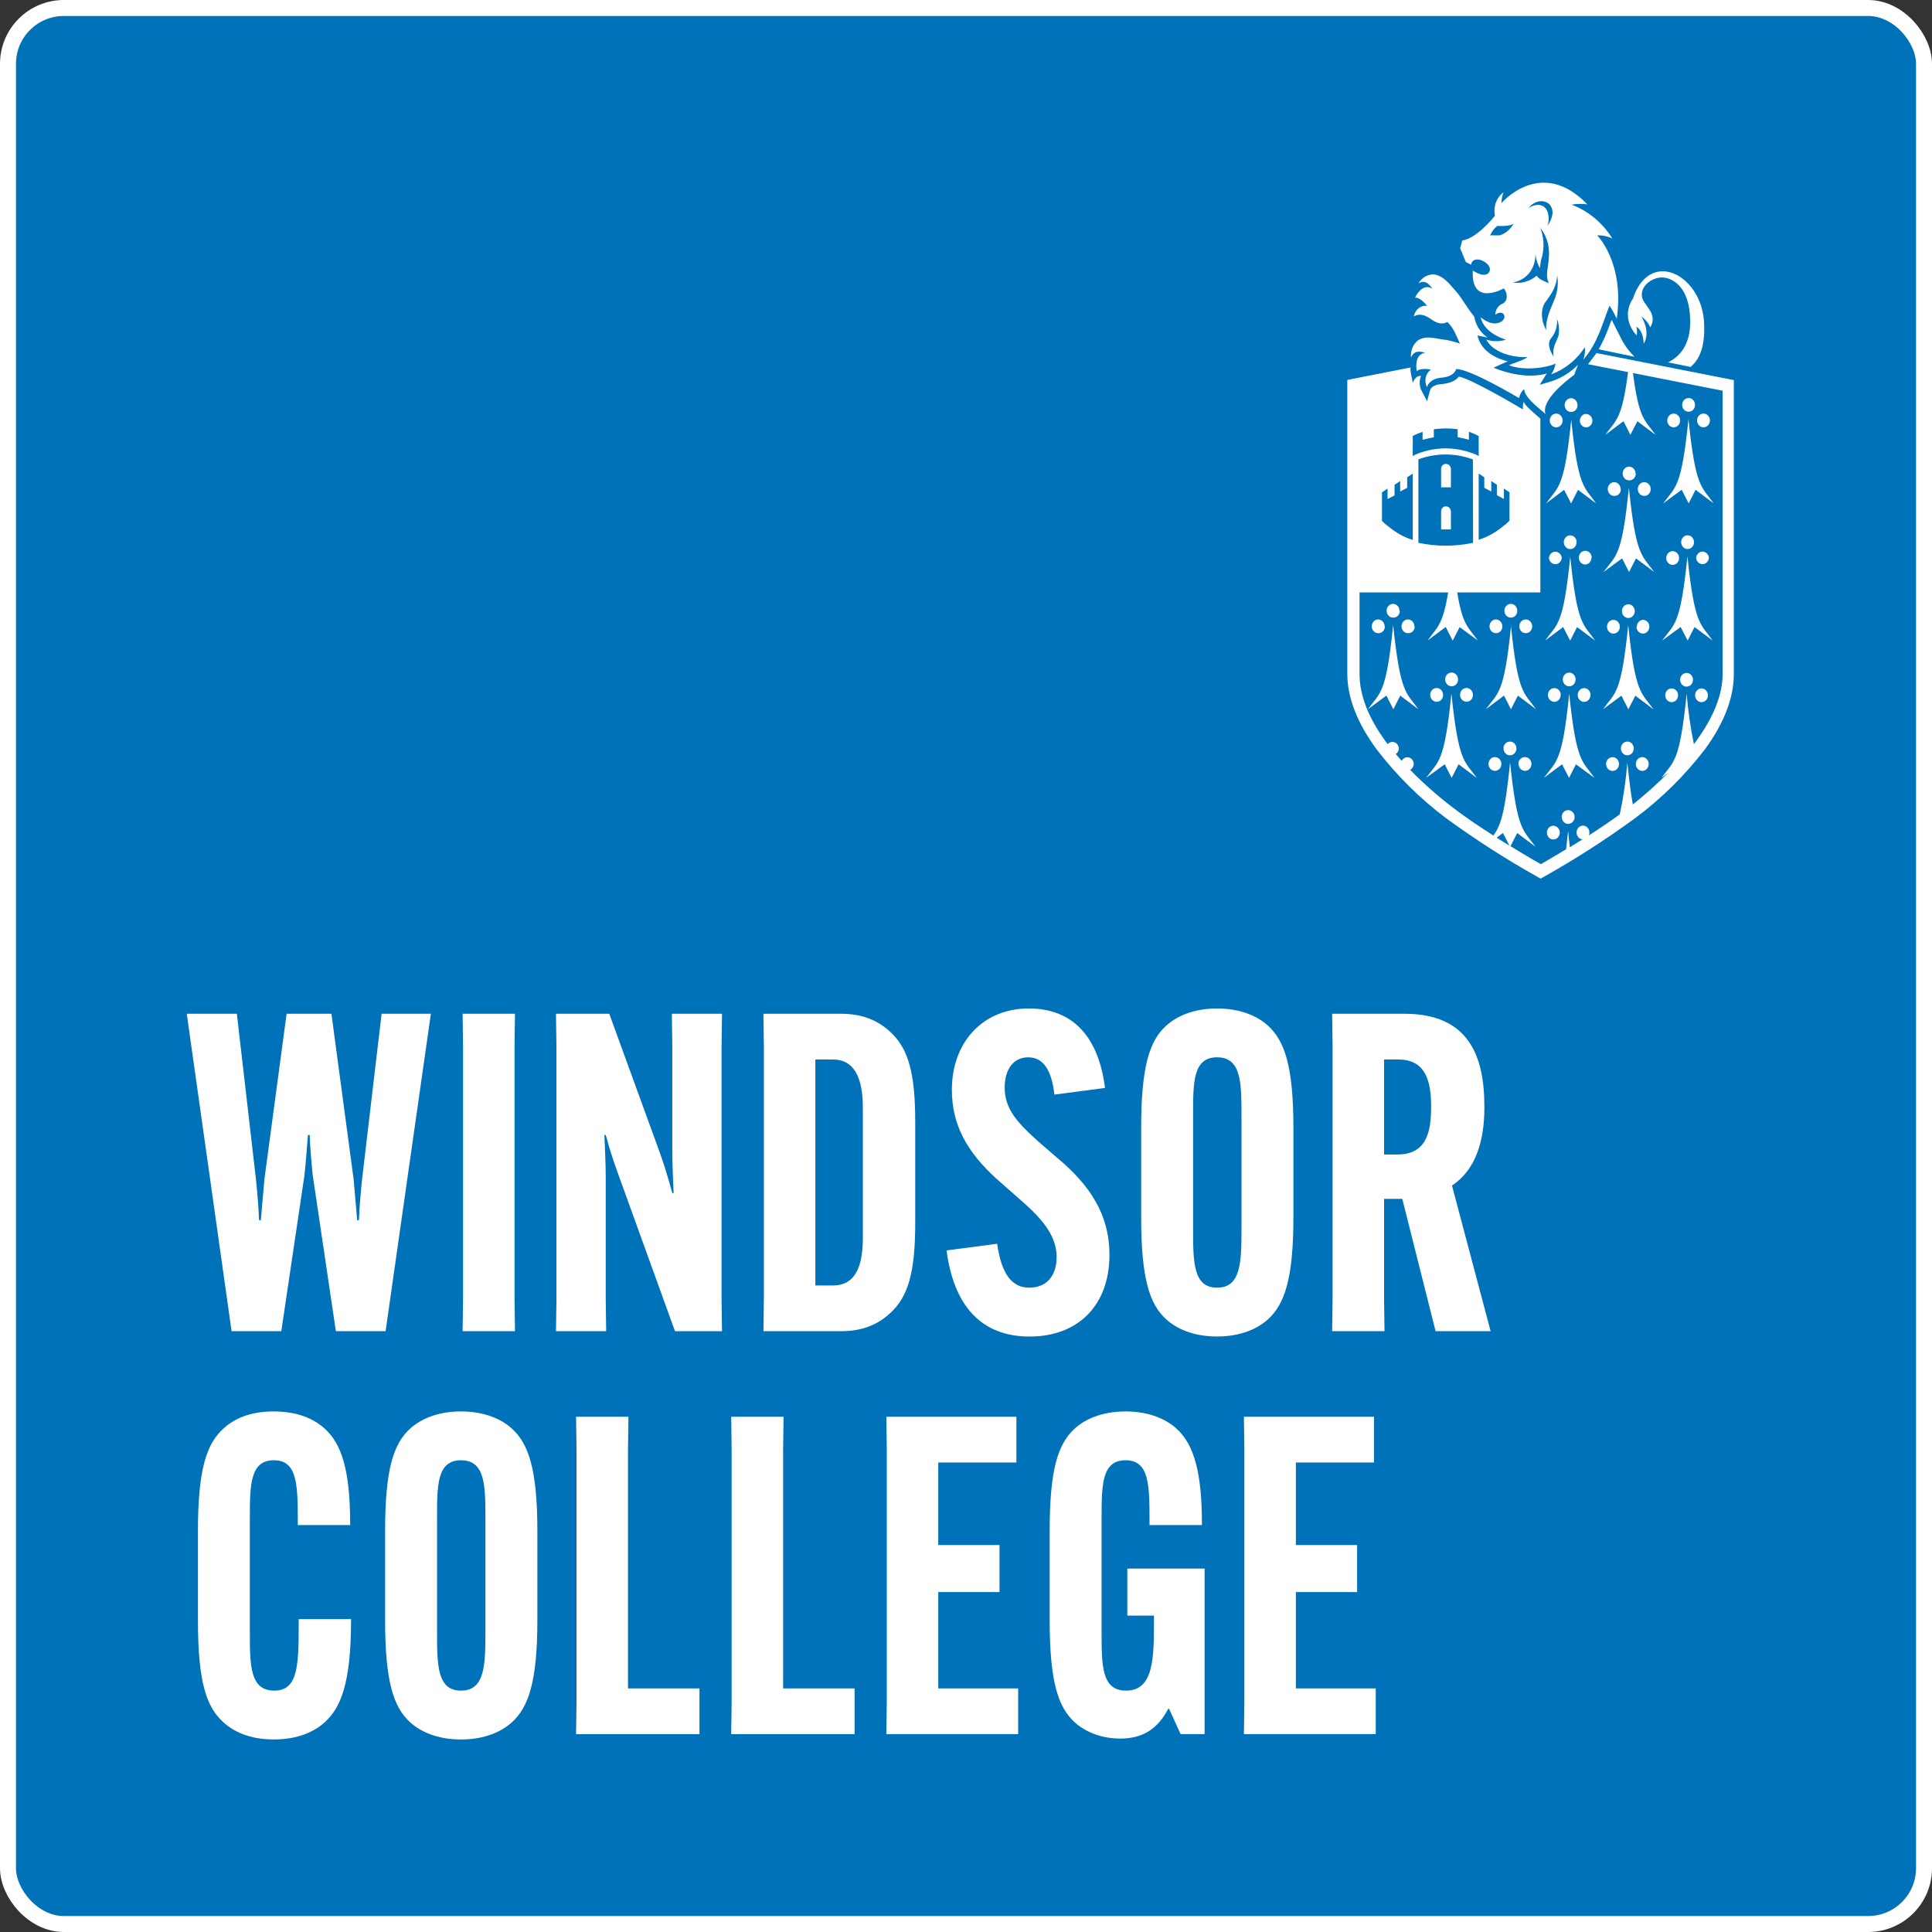
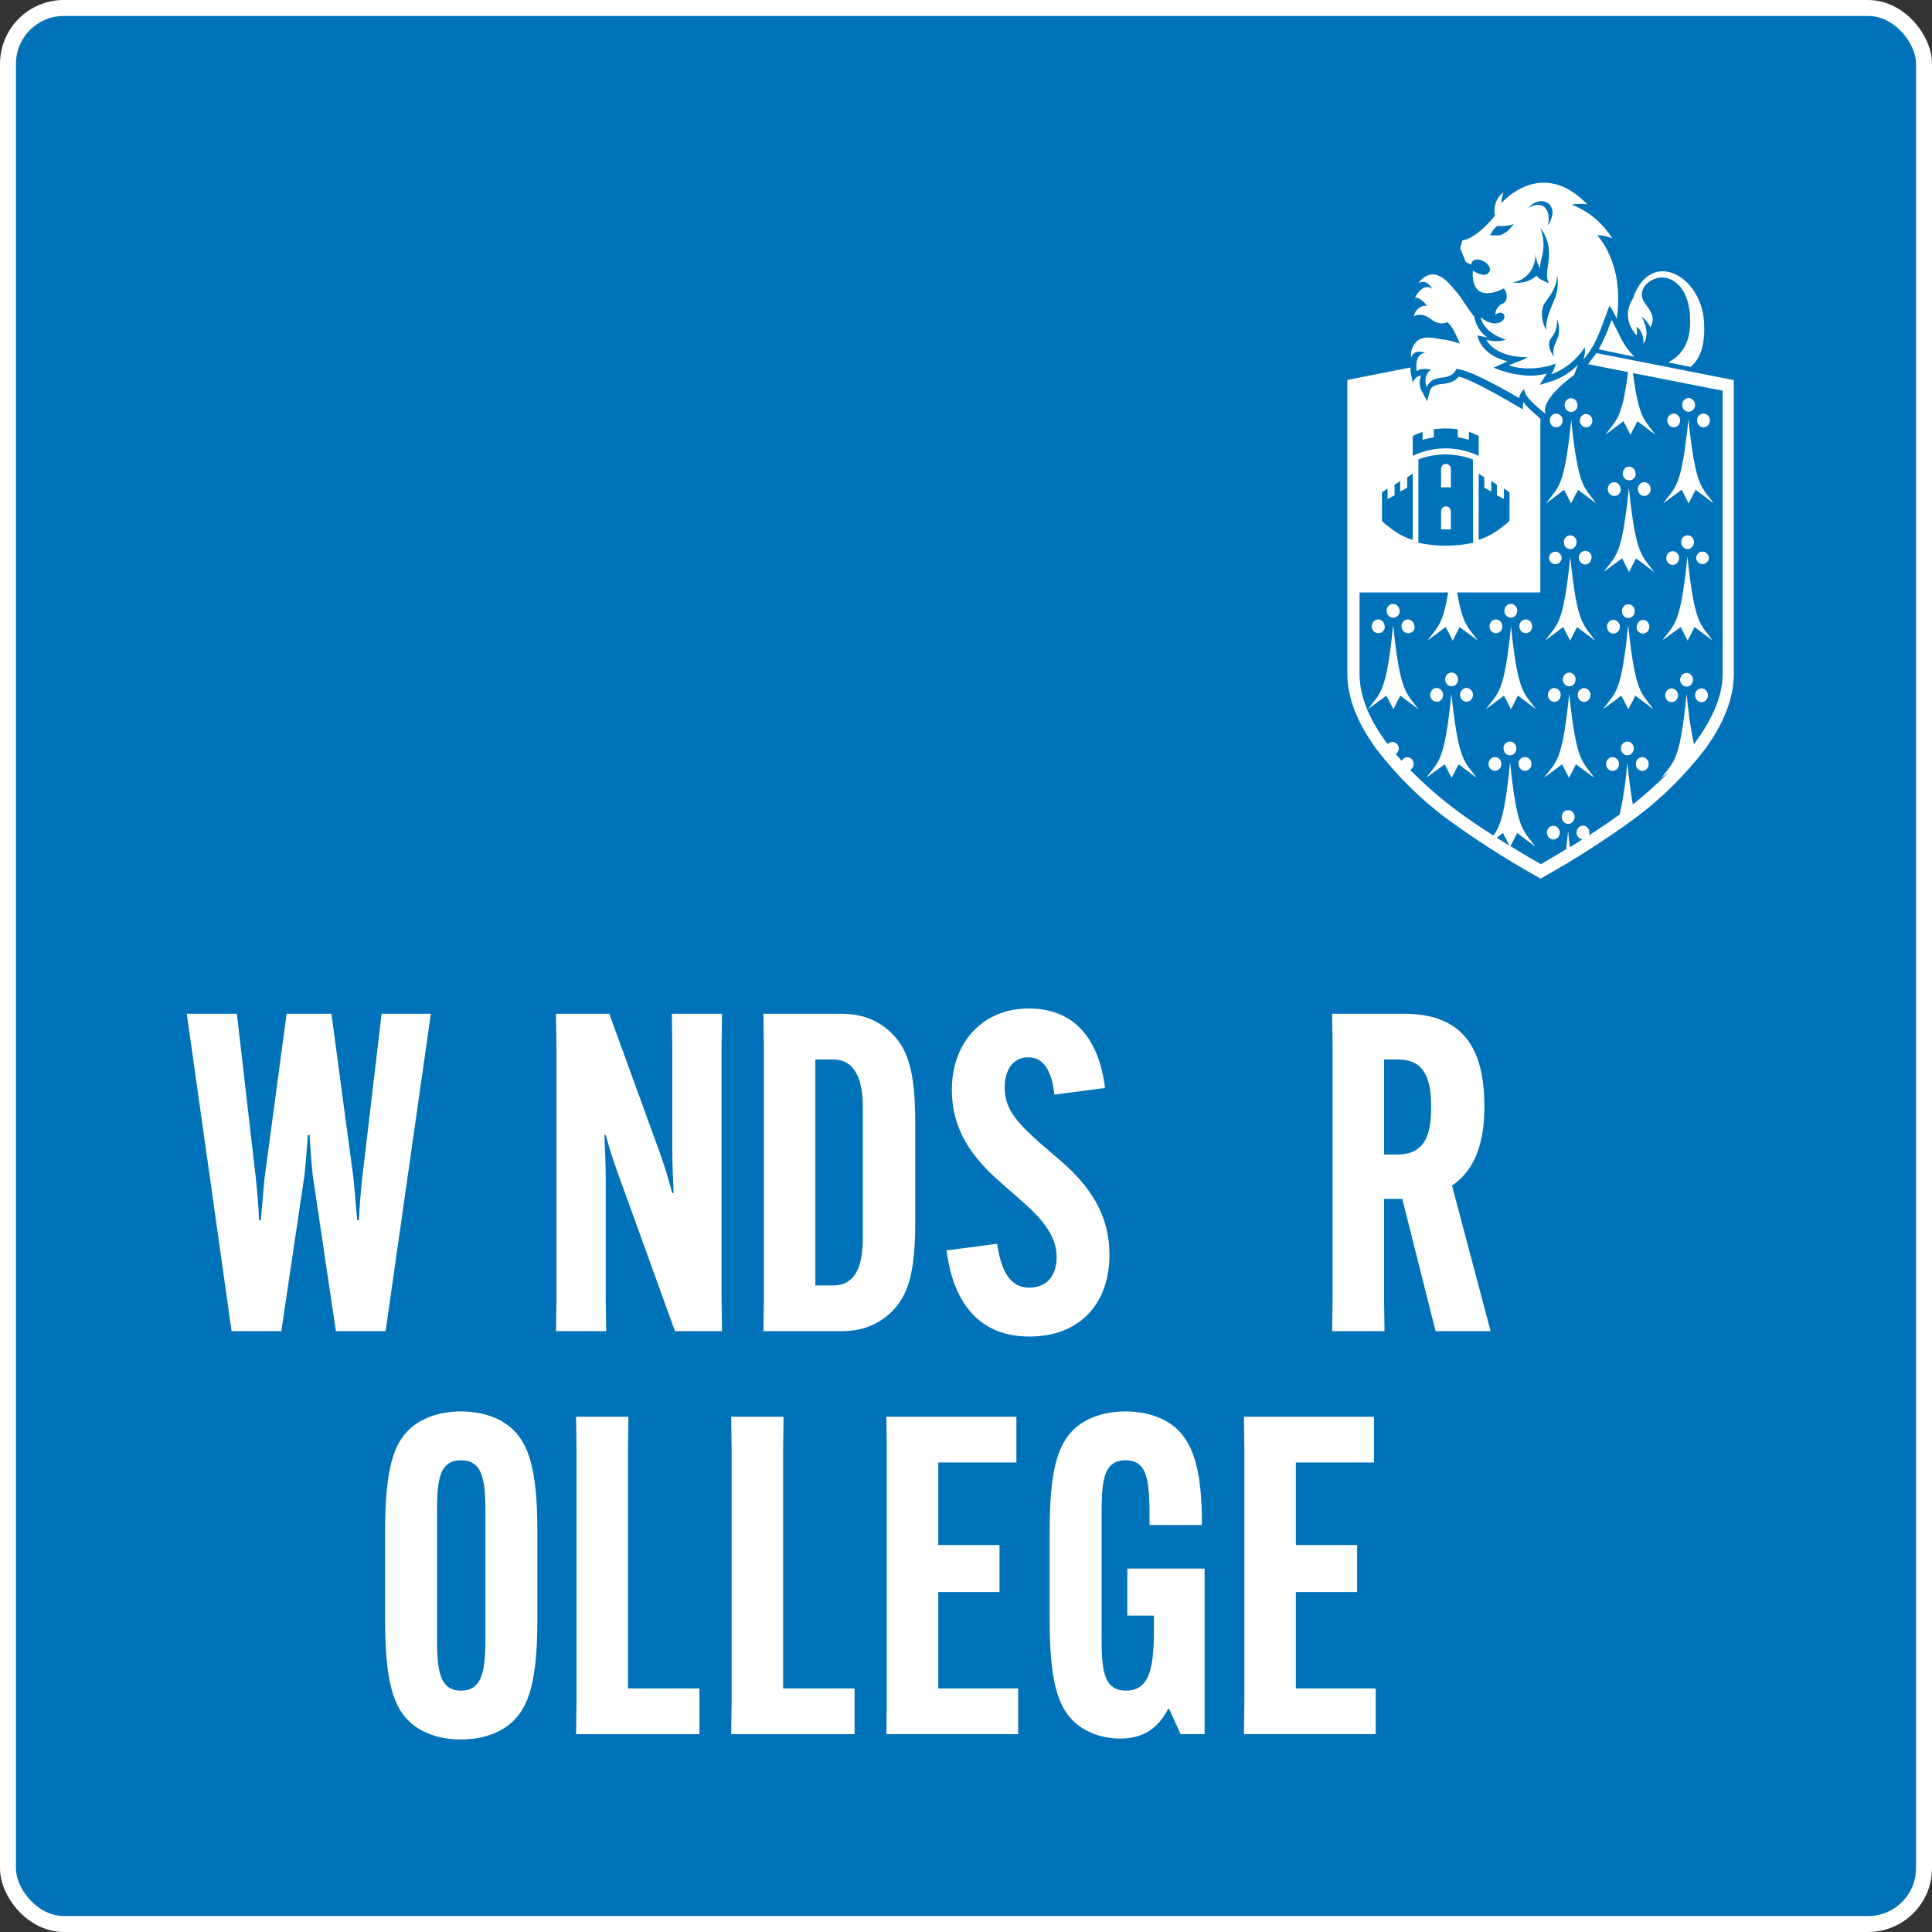
<svg xmlns="http://www.w3.org/2000/svg" width="121" height="121" viewBox="0 0 121 121" fill="none">
  <rect x="0" y="0" width="121" height="121" fill="#333333" stroke="none" />
  <g clip-path="url(#clip0_11236_1865)">
    <path d="M114.903 0H6.097C2.73 0 0 2.73 0 6.097V114.903C0 118.27 2.73 121 6.097 121H114.903C118.27 121 121 118.27 121 114.903V6.097C121 2.73 118.27 0 114.903 0Z" fill="#0072BA" />
    <path d="M11.693 63.492H14.835L16.03 73.862C16.114 74.668 16.197 75.641 16.225 76.42H16.336L16.559 73.862L17.95 63.492H20.757L22.148 73.862L22.37 76.42H22.481C22.509 75.643 22.592 74.669 22.676 73.862L23.9 63.492H26.985L24.15 83.37H21.036L19.591 73.639C19.535 73.251 19.396 71.472 19.396 71.082H19.285C19.257 71.472 19.118 73.251 19.063 73.639L17.618 83.37H14.504L11.697 63.492H11.693Z" fill="white" />
-     <path d="M32.253 63.492L32.225 65.522V81.341L32.253 83.371H28.973L29.001 81.341V65.522L28.973 63.492H32.253Z" fill="white" />
    <path d="M34.849 81.34V65.522L34.821 63.491H38.158L41.355 72.276C41.716 73.305 41.911 74.027 42.106 74.722H42.189C42.161 73.999 42.106 72.915 42.106 72.136V65.52L42.078 63.49H45.219L45.191 65.52V81.339L45.219 83.369H42.273L38.715 73.528C38.326 72.471 38.131 71.775 37.936 71.081H37.852C37.88 71.803 37.936 72.888 37.936 73.667V81.339L37.964 83.369H34.822L34.85 81.339L34.849 81.34Z" fill="white" />
    <path d="M55.763 64.633C56.876 65.661 57.32 67.162 57.32 70.276V76.587C57.32 79.701 56.876 81.202 55.763 82.23C54.93 83.009 53.928 83.371 52.678 83.371H47.813L47.841 81.341V65.522L47.813 63.492H52.678C53.929 63.492 54.93 63.854 55.763 64.633ZM51.065 66.356V80.507H52.177C53.789 80.507 54.04 78.895 54.04 77.477V69.386C54.04 68.08 53.79 66.356 52.177 66.356H51.065Z" fill="white" />
    <path d="M62.451 77.893C62.728 79.867 63.424 80.646 64.452 80.646C65.536 80.646 66.176 79.923 66.176 78.728C66.176 77.532 65.453 76.504 64.091 75.308L62.451 73.863C60.505 72.111 59.615 70.388 59.615 68.248C59.615 65.273 61.561 63.16 64.425 63.16C67.288 63.16 68.818 65.05 69.207 68.137L66.037 68.554C65.87 67.108 65.397 66.219 64.397 66.219C63.451 66.219 62.923 66.997 62.923 68.11C62.923 69.416 63.646 70.25 65.008 71.474L66.649 72.892C68.595 74.643 69.484 76.422 69.484 78.591C69.484 81.733 67.538 83.707 64.481 83.707C61.423 83.707 59.727 81.733 59.282 78.313L62.452 77.896L62.451 77.893Z" fill="white" />
-     <path d="M73.028 82.62C71.999 81.674 71.471 80.09 71.471 76.226V70.639C71.471 66.775 71.999 65.189 73.028 64.245C73.668 63.661 74.724 63.16 76.224 63.16C77.725 63.16 78.782 63.661 79.422 64.245C80.451 65.19 81.006 66.775 81.006 70.639V76.226C81.006 80.09 80.451 81.675 79.422 82.62C78.782 83.204 77.726 83.704 76.224 83.704C74.723 83.704 73.667 83.204 73.028 82.62ZM77.754 76.949V69.915C77.754 67.83 77.754 66.218 76.224 66.218C74.695 66.218 74.723 67.83 74.723 69.915V76.949C74.723 79.034 74.723 80.646 76.224 80.646C77.726 80.646 77.754 79.034 77.754 76.949Z" fill="white" />
    <path d="M86.683 81.341L86.711 83.371H83.431L83.459 81.341V65.522L83.431 63.492H87.961C91.965 63.492 92.966 66.106 92.966 69.302V69.358C92.966 71.444 92.438 73.251 90.937 74.251L93.356 83.37H89.909L87.824 75.085H86.684V81.34L86.683 81.341ZM86.683 72.306H87.517C89.296 72.306 89.63 70.972 89.63 69.36V69.303C89.63 67.663 89.268 66.357 87.573 66.357H86.683V72.306Z" fill="white" />
-     <path d="M13.981 107.857C12.953 106.912 12.397 105.44 12.397 101.463V95.875C12.397 91.9 12.981 90.399 13.981 89.481C14.648 88.869 15.621 88.397 17.123 88.397C18.624 88.397 19.652 88.841 20.375 89.508C21.348 90.425 21.931 91.955 21.931 95.457V95.513H18.651V95.457C18.651 93.039 18.651 91.454 17.15 91.454C15.648 91.454 15.648 93.038 15.648 95.151V102.185C15.648 104.298 15.648 105.882 17.178 105.882C18.707 105.882 18.707 104.242 18.707 101.434V101.406H21.987V101.434C21.987 105.409 21.348 106.939 20.347 107.856C19.707 108.44 18.679 108.941 17.15 108.941C15.62 108.941 14.62 108.441 13.98 107.856L13.981 107.857Z" fill="white" />
    <path d="M25.677 107.857C24.648 106.912 24.119 105.328 24.119 101.463V95.875C24.119 92.011 24.648 90.427 25.677 89.481C26.316 88.897 27.373 88.397 28.873 88.397C30.373 88.397 31.431 88.896 32.07 89.481C33.099 90.427 33.655 92.011 33.655 95.875V101.463C33.655 105.328 33.099 106.912 32.07 107.857C31.431 108.441 30.374 108.942 28.873 108.942C27.372 108.942 26.315 108.442 25.677 107.857ZM30.402 102.186V95.152C30.402 93.067 30.402 91.455 28.873 91.455C27.344 91.455 27.372 93.067 27.372 95.152V102.186C27.372 104.271 27.372 105.883 28.873 105.883C30.374 105.883 30.402 104.271 30.402 102.186Z" fill="white" />
    <path d="M36.079 108.607L36.107 106.578V90.76L36.079 88.731H39.359L39.331 90.76V105.744H43.807V108.608H36.079V108.607Z" fill="white" />
    <path d="M45.794 108.607L45.822 106.578V90.76L45.794 88.731H49.074L49.046 90.76V105.744H53.522V108.608H45.794V108.607Z" fill="white" />
    <path d="M58.763 99.71V105.743H63.767V108.607H55.511L55.539 106.578V90.76L55.511 88.731H63.656V91.594H58.763V96.765H62.599V99.711H58.763V99.71Z" fill="white" />
    <path d="M70.606 98.238H75.443V108.607H73.942L73.219 107.023H73.163C72.524 108.246 71.607 108.886 70.161 108.886C68.937 108.886 67.937 108.441 67.297 107.857C66.269 106.912 65.74 105.328 65.74 101.463V95.875C65.74 92.011 66.269 90.427 67.297 89.481C67.937 88.897 68.993 88.397 70.493 88.397C71.994 88.397 73.051 88.896 73.691 89.481C74.83 90.51 75.275 92.373 75.275 95.43V95.514H71.995V95.43C71.995 93.011 71.995 91.455 70.493 91.455C68.992 91.455 68.992 93.011 68.992 95.152V102.186C68.992 104.327 68.992 105.883 70.522 105.883C72.273 105.883 72.273 103.826 72.273 101.351V101.184H70.604V98.238H70.606Z" fill="white" />
    <path d="M81.159 99.71V105.743H86.162V108.607H77.906L77.934 106.578V90.76L77.906 88.731H86.051V91.594H81.159V96.765H84.995V99.711H81.159V99.71Z" fill="white" />
    <path d="M99.988 22.109C99.804 22.36 99.691 22.512 99.457 22.81L101.963 23.301C101.583 26.295 101.212 26.29 100.541 27.233L101.677 26.379L102.111 27.233L102.548 26.379L103.684 27.233C103.019 26.298 102.648 26.295 102.272 23.363L107.887 24.47V42.204C107.887 43.504 107.32 44.913 106.222 46.423L106.087 46.603C105.872 45.563 105.722 44.509 105.634 43.447C105.195 47.807 104.822 47.658 104.052 48.721L104.502 48.383C103.79 49.092 103.043 49.76 102.264 50.384C102.148 49.754 102.036 48.917 101.919 47.763C101.833 48.855 101.675 49.937 101.444 51.003C100.83 51.454 100.159 51.904 99.507 52.321C99.531 52.269 99.542 52.212 99.542 52.155C99.545 52.071 99.525 51.987 99.483 51.915C99.442 51.844 99.383 51.785 99.311 51.749C99.239 51.714 99.16 51.701 99.081 51.714C99.003 51.726 98.93 51.763 98.872 51.82C98.814 51.877 98.771 51.951 98.752 52.033C98.732 52.115 98.735 52.201 98.762 52.281C98.788 52.36 98.835 52.431 98.897 52.481C98.961 52.533 99.036 52.563 99.115 52.567C98.84 52.743 98.574 52.906 98.318 53.062C98.284 52.757 98.245 52.425 98.211 52.045C98.166 52.469 98.126 52.847 98.084 53.189C97.356 53.63 96.771 53.965 96.502 54.124C96.185 53.944 95.46 53.528 94.602 52.993L95.023 52.171L96.159 53.025C95.403 51.955 95.027 52.107 94.576 47.75C94.259 50.963 93.966 51.728 93.531 52.331C92.674 51.782 91.767 51.173 90.999 50.584C90.053 49.863 89.157 49.071 88.316 48.215C88.383 48.182 88.439 48.13 88.479 48.063C88.518 47.997 88.54 47.921 88.541 47.843C88.541 47.787 88.528 47.732 88.508 47.681C88.488 47.631 88.458 47.584 88.421 47.546C88.383 47.507 88.339 47.476 88.291 47.456C88.243 47.436 88.191 47.426 88.14 47.427C88.067 47.427 87.996 47.448 87.933 47.488C87.872 47.527 87.82 47.583 87.784 47.65C87.659 47.508 87.535 47.365 87.415 47.223C87.471 47.19 87.519 47.14 87.553 47.081C87.586 47.022 87.605 46.954 87.608 46.885C87.605 46.8 87.579 46.717 87.534 46.647C87.488 46.578 87.423 46.524 87.348 46.494C87.274 46.464 87.192 46.458 87.113 46.478C87.036 46.497 86.966 46.542 86.911 46.604C86.869 46.55 86.826 46.495 86.787 46.441C85.689 44.941 85.148 43.523 85.148 42.223V37.104H90.696C90.361 39.172 90.004 39.281 89.411 40.111L90.547 39.267L90.981 40.125L91.418 39.275L92.551 40.111C91.961 39.279 91.602 39.173 91.266 37.104H96.472V26.225C96.21 25.968 95.424 25.358 95.447 25.159C95.352 25.261 95.379 25.643 95.379 25.643C95.379 25.643 92.215 23.744 91.361 23.585C91.227 23.787 90.889 24.011 90.263 24.058C89.636 24.105 89.563 24.437 89.56 24.452L89.377 25.128L89.059 24.519C88.975 24.374 88.925 24.21 88.915 24.039C88.904 23.869 88.933 23.699 88.999 23.544C88.638 23.5 88.484 23.974 88.484 23.974L88.376 23.453C88.376 23.453 88.354 23.301 88.338 23.186C88.335 23.13 88.335 23.073 88.338 23.017L84.381 23.795V42.197C84.381 43.681 84.998 45.265 86.2 46.911C87.461 48.555 88.925 50.01 90.552 51.231C92.404 52.584 94.329 53.82 96.316 54.931L96.49 55.027L96.658 54.931C98.645 53.819 100.569 52.584 102.421 51.231C104.053 50.014 105.522 48.564 106.785 46.921C107.988 45.275 108.589 43.691 108.589 42.207V23.805L99.987 22.112L99.988 22.109ZM92.258 33.996C91.128 34.236 89.964 34.236 88.833 33.996V28.768C89.933 28.362 91.13 28.362 92.23 28.768H92.246L92.258 33.996ZM93.398 30.78V30.123L93.749 30.36V31.017L94.189 31.251V30.595L94.539 30.832V32.603C94.425 32.732 94.296 32.847 94.156 32.942C94.027 33.047 93.906 33.145 93.773 33.233C93.414 33.486 93.022 33.679 92.609 33.806V29.658L92.96 29.892V30.549L93.397 30.783L93.398 30.78ZM88.483 27.305C88.571 27.258 88.675 27.207 88.757 27.173C88.872 27.136 88.986 27.092 89.095 27.041V27.545C89.358 27.474 89.624 27.42 89.799 27.386V26.882C89.888 26.882 90.172 26.831 90.546 26.831C90.796 26.831 91.045 26.849 91.293 26.882V27.379C91.467 27.416 91.731 27.468 91.996 27.538V27.041C92.206 27.116 92.41 27.204 92.61 27.305V28.558C92.488 28.488 92.361 28.432 92.23 28.389C91.687 28.189 91.117 28.085 90.543 28.081C89.968 28.081 89.398 28.185 88.856 28.389C88.725 28.432 88.597 28.488 88.476 28.558L88.483 27.305ZM86.551 30.837L86.903 30.599V31.256L87.34 31.022V30.365L87.692 30.128V30.784L88.131 30.55V29.893L88.483 29.659V33.817C88.067 33.691 87.672 33.498 87.312 33.244C87.178 33.156 87.062 33.058 86.931 32.953C86.792 32.858 86.664 32.744 86.551 32.615V30.833V30.837ZM93.733 52.465L94.129 52.167L94.535 52.963C94.278 52.807 94.009 52.638 93.734 52.465H93.733ZM98.797 25.379C98.798 25.294 98.776 25.209 98.733 25.137C98.69 25.066 98.627 25.009 98.555 24.975C98.482 24.941 98.4 24.931 98.322 24.947C98.242 24.963 98.17 25.003 98.113 25.063C98.056 25.124 98.017 25.2 98.001 25.284C97.984 25.368 97.993 25.456 98.024 25.534C98.054 25.613 98.105 25.681 98.173 25.728C98.24 25.775 98.318 25.799 98.398 25.799C98.451 25.801 98.503 25.791 98.552 25.77C98.601 25.749 98.647 25.718 98.683 25.678C98.722 25.638 98.751 25.591 98.771 25.538C98.791 25.486 98.8 25.43 98.8 25.374L98.797 25.381V25.379ZM90.552 31.711C90.476 31.711 90.401 31.743 90.346 31.8C90.291 31.857 90.257 31.936 90.255 32.019V33.156H90.869V32.019C90.862 31.936 90.828 31.858 90.771 31.802C90.712 31.743 90.634 31.711 90.552 31.711ZM97.867 26.344C97.868 26.259 97.847 26.175 97.803 26.102C97.76 26.03 97.699 25.973 97.625 25.94C97.551 25.906 97.47 25.896 97.392 25.91C97.313 25.926 97.24 25.966 97.183 26.026C97.126 26.085 97.087 26.163 97.07 26.245C97.053 26.329 97.061 26.416 97.091 26.495C97.122 26.575 97.173 26.642 97.239 26.69C97.305 26.738 97.384 26.763 97.463 26.763C97.569 26.763 97.67 26.721 97.745 26.642C97.821 26.564 97.863 26.456 97.865 26.344H97.867ZM88.817 21.306C88.658 21.429 88.533 21.596 88.456 21.789C88.377 21.981 88.349 22.194 88.375 22.403C88.578 21.796 89.252 22.098 89.252 22.098C88.514 22.193 88.732 23.256 88.732 23.256C88.945 23.002 89.616 23.148 89.616 23.148C89.453 23.263 89.337 23.441 89.291 23.645C89.247 23.849 89.275 24.063 89.372 24.246C89.372 24.246 89.476 23.718 90.287 23.653C91.097 23.589 91.202 23.111 91.202 23.111C92.095 23.111 95.13 24.929 95.13 24.929C95.13 24.929 95.244 24.492 95.462 24.377C95.462 24.946 96.659 25.765 96.795 25.937C96.52 25.142 97.865 24.01 98.595 23.473L98.827 22.846C98.372 23.309 97.825 23.656 97.228 23.862L96.43 24.1L96.82 23.477C96.838 23.451 96.856 23.424 96.871 23.395C96.471 23.502 96.058 23.544 95.646 23.524C94.924 23.477 94.214 23.309 93.541 23.027L94.199 22.732C94.243 22.708 94.313 22.681 94.436 22.633C92.679 22.213 92.536 21.011 92.536 21.011L93.169 21.14C92.776 20.88 92.489 20.471 92.366 19.996L92.343 19.85C91.863 19.248 91.499 18.598 91.245 18.313C90.777 17.785 90.439 17.297 89.824 17.186C89.627 17.176 89.433 17.223 89.26 17.322C89.086 17.42 88.942 17.568 88.84 17.747C89.353 17.409 89.701 18.086 89.701 18.086C89.069 17.666 88.619 18.645 88.619 18.645C88.935 18.584 89.376 19.149 89.376 19.149C89.183 19.13 88.99 19.188 88.837 19.314C88.683 19.439 88.579 19.622 88.546 19.826C88.546 19.826 88.935 19.487 89.606 19.978C90.277 20.469 90.638 20.164 90.638 20.164C91.025 20.502 91.199 21.01 91.433 21.519C91.157 21.424 90.874 21.348 90.591 21.292C89.92 21.225 89.353 20.974 88.819 21.309V21.306H88.817ZM99.336 25.924C99.257 25.924 99.182 25.95 99.118 25.997C99.054 26.044 99.004 26.109 98.975 26.186C98.946 26.262 98.939 26.347 98.954 26.428C98.969 26.509 99.007 26.584 99.062 26.642C99.117 26.7 99.186 26.739 99.263 26.756C99.339 26.772 99.417 26.764 99.489 26.732C99.561 26.699 99.621 26.645 99.665 26.577C99.707 26.508 99.731 26.427 99.731 26.344C99.729 26.233 99.686 26.128 99.612 26.05C99.538 25.973 99.439 25.928 99.336 25.928V25.925V25.924ZM90.552 29.052C90.475 29.052 90.401 29.083 90.345 29.14C90.289 29.198 90.256 29.277 90.255 29.36V30.522H90.869V29.36C90.862 29.276 90.828 29.198 90.771 29.14C90.711 29.084 90.634 29.053 90.552 29.052ZM95.109 47.833C95.107 47.918 95.129 48.003 95.171 48.075C95.214 48.148 95.275 48.205 95.349 48.239C95.422 48.274 95.503 48.284 95.582 48.27C95.662 48.255 95.734 48.215 95.792 48.155C95.849 48.096 95.889 48.02 95.905 47.936C95.922 47.852 95.914 47.764 95.885 47.686C95.855 47.606 95.803 47.538 95.737 47.491C95.671 47.443 95.592 47.417 95.512 47.417C95.459 47.415 95.405 47.423 95.355 47.443C95.305 47.463 95.258 47.493 95.219 47.532C95.18 47.572 95.149 47.619 95.127 47.671C95.106 47.724 95.095 47.78 95.094 47.837L95.109 47.834V47.833ZM94.641 39.144C94.204 43.505 93.831 43.352 93.059 44.419L94.195 43.565L94.629 44.419L95.066 43.565L96.202 44.419C95.442 43.356 95.066 43.508 94.626 39.148L94.641 39.144ZM99.686 34.94C99.689 34.854 99.667 34.769 99.625 34.696C99.582 34.624 99.52 34.566 99.447 34.532C99.374 34.497 99.292 34.487 99.212 34.503C99.133 34.518 99.061 34.559 99.003 34.618C98.946 34.678 98.906 34.755 98.89 34.839C98.874 34.923 98.882 35.01 98.912 35.09C98.942 35.169 98.994 35.236 99.061 35.285C99.128 35.332 99.207 35.357 99.286 35.356C99.387 35.353 99.484 35.308 99.555 35.231C99.626 35.154 99.667 35.05 99.669 34.943L99.685 34.94H99.686ZM99.861 48.717C99.107 47.65 98.728 47.803 98.278 43.442C97.841 47.803 97.468 47.654 96.695 48.717L97.831 47.867L98.268 48.717L98.701 47.867L99.86 48.717H99.861ZM97.813 51.158C97.811 51.243 97.833 51.328 97.877 51.4C97.919 51.472 97.982 51.529 98.055 51.562C98.128 51.596 98.21 51.606 98.288 51.59C98.368 51.575 98.439 51.534 98.496 51.474C98.553 51.413 98.593 51.337 98.608 51.253C98.624 51.169 98.616 51.082 98.586 51.003C98.556 50.925 98.503 50.857 98.436 50.81C98.369 50.763 98.291 50.738 98.211 50.738C98.158 50.738 98.106 50.747 98.057 50.768C98.009 50.789 97.964 50.82 97.926 50.859C97.889 50.898 97.859 50.945 97.839 50.997C97.819 51.048 97.808 51.104 97.808 51.16L97.812 51.157L97.813 51.158ZM92.135 16.582C92.243 15.851 93.515 16.487 93.287 16.996C93.059 17.503 92.243 16.949 92.243 16.949C92.11 19.241 94.18 18.062 94.18 18.062C94.396 18.285 94.497 18.858 94.072 19.034C93.948 19.091 93.842 19.185 93.767 19.305C93.692 19.425 93.652 19.566 93.651 19.71C94.199 19.304 94.478 19.981 93.907 20.204C93.337 20.427 92.73 19.866 92.73 19.866C92.955 20.909 94.313 21.271 94.313 21.271C93.916 21.402 93.491 21.402 93.094 21.271C93.47 22.05 94.714 22.415 95.654 22.361C95.487 22.547 94.626 22.798 94.499 22.869C95.379 23.244 96.886 23.041 97.424 22.767C97.386 23.013 97.292 23.246 97.15 23.443C98.002 23.136 98.741 22.543 99.255 21.75C99.288 22.015 99.255 22.284 99.16 22.529C100.075 21.479 100.353 20.257 100.805 19.143C100.976 19.404 101.126 19.679 101.255 19.966C101.761 16.454 100.032 14.742 100.032 14.742C100.36 14.727 100.684 14.795 100.981 14.941C100.371 13.954 99.473 13.208 98.427 12.818C98.754 12.759 99.087 12.753 99.415 12.798C96.505 9.791 94.034 12.723 94.034 12.723C94.036 12.491 94.079 12.261 94.161 12.046C93.944 12.205 93.78 12.43 93.684 12.691C93.589 12.952 93.57 13.238 93.628 13.511C92.362 15.052 91.584 15.055 91.584 15.055L91.448 15.546L91.803 16.406C91.803 16.406 92.066 16.549 92.135 16.579V16.582ZM96.25 17.259C96.041 17.44 95.796 17.573 95.534 17.647C95.273 17.721 95.001 17.735 94.734 17.689C94.951 17.66 95.161 17.585 95.35 17.468C95.541 17.352 95.707 17.197 95.841 17.011C96.084 16.652 96.196 16.21 96.158 15.769C96.169 16.135 96.27 16.491 96.452 16.802C96.461 16.537 96.508 16.275 96.591 16.026C96.726 15.441 96.683 14.823 96.464 14.266C96.826 14.713 97.022 15.287 97.015 15.879C97.013 16.094 96.995 16.309 96.965 16.522C96.91 16.922 96.803 17.396 97.015 17.744C96.755 17.625 96.38 17.506 96.249 17.27V17.26L96.25 17.259ZM97.624 20.983C97.497 21.4 97.184 21.768 97.308 22.338C96.991 21.877 96.93 21.45 97.131 21.197C97.27 21.034 97.376 20.841 97.442 20.631C97.508 20.422 97.533 20.199 97.514 19.978C97.639 20.304 97.674 20.662 97.611 21.008L97.624 20.984V20.983ZM97.431 18.559C97.199 19.192 96.782 19.913 96.839 20.668C96.523 20.137 96.469 19.392 96.763 18.959C97.057 18.525 97.469 18.088 97.526 17.245C97.601 17.694 97.564 18.155 97.419 18.583L97.432 18.56L97.431 18.559ZM96.314 12.63C96.436 12.593 96.564 12.587 96.688 12.614C96.812 12.641 96.929 12.698 97.029 12.782C97.111 12.869 97.17 12.977 97.205 13.095C97.238 13.212 97.244 13.338 97.221 13.459C97.168 13.705 97.066 13.936 96.921 14.135C96.999 13.911 97.015 13.668 96.968 13.434C96.94 13.261 96.861 13.104 96.741 12.984C96.668 12.922 96.584 12.878 96.494 12.854C96.405 12.829 96.311 12.823 96.22 12.839C96.039 12.858 95.868 12.932 95.726 13.052C95.869 12.84 96.078 12.69 96.315 12.629L96.314 12.63ZM93.766 14.153C93.766 14.153 94.633 14.197 94.804 13.994C94.612 14.349 94.303 14.615 93.936 14.739H93.326C93.426 14.508 93.576 14.307 93.766 14.153ZM102.508 21.007C102.535 20.825 102.529 20.64 102.489 20.461C102.958 20.742 102.942 21.534 102.942 21.534C103.414 20.762 102.798 19.821 102.798 19.821C103.037 19.99 103.231 20.225 103.361 20.498C103.893 19.56 102.822 19.113 102.822 18.467C102.822 17.82 103.522 17.377 104.088 17.377C104.654 17.377 105.855 17.864 105.855 20.16C105.855 21.64 105.181 22.296 104.589 22.634L104.476 22.695L105.884 22.98C106.581 22.39 106.784 21.426 106.727 20.233C106.628 18.202 105.178 16.848 103.935 17.003C102.69 17.159 102.282 18.68 102.282 18.68C101.424 19.976 102.511 21.012 102.511 21.012V21.006L102.508 21.007ZM100.925 20.062C100.925 20.062 100.872 20.188 100.84 20.272C100.649 20.828 100.41 21.365 100.128 21.876L102.366 22.343C102 21.983 101.696 21.557 101.47 21.084L100.96 20.068L100.925 20.061V20.062ZM96.884 52.136C96.882 52.221 96.904 52.306 96.948 52.378C96.991 52.45 97.053 52.507 97.126 52.541C97.199 52.574 97.281 52.584 97.359 52.569C97.439 52.553 97.51 52.513 97.568 52.452C97.625 52.392 97.664 52.315 97.68 52.231C97.695 52.147 97.688 52.06 97.657 51.981C97.627 51.902 97.574 51.835 97.507 51.788C97.44 51.741 97.363 51.716 97.282 51.716C97.23 51.716 97.178 51.725 97.129 51.746C97.081 51.766 97.038 51.798 97.001 51.837C96.964 51.876 96.933 51.923 96.914 51.974C96.894 52.025 96.884 52.08 96.884 52.136ZM98.346 34.848C97.909 39.208 97.537 39.059 96.764 40.122L97.9 39.273L98.337 40.122L98.771 39.273L99.907 40.122C99.156 39.056 98.783 39.208 98.341 34.848H98.346ZM97.748 43.539C97.75 43.454 97.729 43.369 97.686 43.297C97.645 43.225 97.582 43.167 97.509 43.133C97.436 43.098 97.355 43.088 97.275 43.102C97.197 43.117 97.124 43.157 97.067 43.217C97.01 43.276 96.969 43.352 96.954 43.436C96.937 43.52 96.944 43.608 96.974 43.686C97.003 43.766 97.056 43.833 97.122 43.881C97.189 43.929 97.266 43.955 97.347 43.955C97.451 43.955 97.551 43.911 97.625 43.834C97.699 43.756 97.741 43.65 97.742 43.539H97.749H97.748ZM94.168 46.865C94.167 46.95 94.189 47.034 94.231 47.107C94.275 47.178 94.337 47.236 94.409 47.269C94.482 47.303 94.564 47.313 94.642 47.298C94.721 47.283 94.794 47.242 94.851 47.183C94.908 47.123 94.947 47.046 94.964 46.963C94.981 46.879 94.973 46.793 94.943 46.714C94.912 46.634 94.861 46.567 94.795 46.519C94.729 46.47 94.65 46.446 94.571 46.446C94.518 46.444 94.465 46.453 94.416 46.474C94.367 46.494 94.322 46.524 94.284 46.563C94.245 46.603 94.216 46.65 94.194 46.701C94.174 46.753 94.163 46.809 94.162 46.865H94.168ZM98.745 33.968C98.746 33.883 98.725 33.798 98.681 33.726C98.639 33.654 98.576 33.597 98.503 33.564C98.429 33.53 98.349 33.52 98.269 33.536C98.191 33.551 98.118 33.592 98.061 33.652C98.003 33.713 97.965 33.789 97.948 33.873C97.933 33.957 97.941 34.044 97.972 34.123C98.002 34.202 98.054 34.27 98.121 34.317C98.188 34.364 98.266 34.388 98.346 34.388C98.451 34.388 98.55 34.345 98.624 34.265C98.697 34.187 98.738 34.079 98.738 33.968H98.745ZM98.681 42.565C98.682 42.48 98.661 42.396 98.617 42.323C98.575 42.251 98.513 42.194 98.439 42.16C98.366 42.127 98.285 42.117 98.206 42.131C98.127 42.147 98.055 42.187 97.998 42.247C97.941 42.306 97.901 42.383 97.885 42.466C97.868 42.55 97.876 42.636 97.906 42.716C97.935 42.795 97.988 42.863 98.054 42.911C98.121 42.959 98.198 42.984 98.279 42.984C98.331 42.984 98.382 42.974 98.43 42.952C98.478 42.931 98.522 42.901 98.559 42.862C98.596 42.822 98.625 42.776 98.645 42.725C98.666 42.673 98.674 42.618 98.674 42.564H98.681V42.565ZM98.409 26.256C97.972 30.613 97.599 30.464 96.827 31.53L97.96 30.677L98.397 31.53L98.83 30.677L99.966 31.53C99.219 30.46 98.84 30.613 98.403 26.256H98.409ZM97.811 34.944C97.802 34.836 97.756 34.738 97.682 34.665C97.608 34.592 97.512 34.552 97.411 34.552C97.31 34.552 97.214 34.592 97.138 34.665C97.065 34.738 97.019 34.838 97.01 34.944C97.019 35.05 97.065 35.15 97.138 35.223C97.213 35.296 97.31 35.336 97.411 35.336C97.512 35.336 97.608 35.296 97.682 35.223C97.756 35.15 97.802 35.05 97.811 34.944ZM99.615 43.541C99.617 43.454 99.596 43.37 99.553 43.297C99.51 43.225 99.449 43.167 99.375 43.133C99.302 43.098 99.221 43.088 99.142 43.104C99.062 43.119 98.99 43.16 98.932 43.219C98.875 43.278 98.835 43.356 98.819 43.44C98.802 43.524 98.81 43.611 98.84 43.691C98.872 43.77 98.923 43.837 98.99 43.886C99.058 43.933 99.135 43.959 99.216 43.957C99.32 43.957 99.42 43.914 99.492 43.835C99.565 43.757 99.608 43.651 99.609 43.541H99.616H99.615ZM100.591 47.837C100.589 47.922 100.611 48.008 100.653 48.079C100.696 48.152 100.757 48.209 100.831 48.244C100.904 48.279 100.985 48.289 101.064 48.274C101.144 48.26 101.216 48.219 101.274 48.16C101.331 48.1 101.371 48.024 101.387 47.94C101.404 47.856 101.396 47.769 101.367 47.69C101.337 47.611 101.285 47.544 101.219 47.495C101.153 47.447 101.074 47.422 100.995 47.422C100.942 47.42 100.891 47.429 100.841 47.451C100.793 47.471 100.748 47.501 100.71 47.54C100.672 47.58 100.642 47.626 100.621 47.677C100.599 47.728 100.588 47.783 100.587 47.839H100.593L100.591 47.837ZM105.225 26.344C105.226 26.259 105.205 26.175 105.161 26.102C105.119 26.03 105.056 25.973 104.983 25.94C104.911 25.906 104.83 25.896 104.75 25.91C104.672 25.926 104.599 25.966 104.543 26.026C104.486 26.085 104.446 26.163 104.43 26.245C104.413 26.329 104.421 26.416 104.45 26.495C104.48 26.575 104.532 26.642 104.598 26.69C104.665 26.738 104.742 26.763 104.822 26.763C104.927 26.763 105.028 26.721 105.104 26.642C105.179 26.564 105.223 26.456 105.224 26.344H105.225ZM105.323 30.674L105.76 31.528L106.193 30.674L107.329 31.528C106.573 30.458 106.197 30.61 105.746 26.253C105.306 30.61 104.933 30.461 104.163 31.528L105.322 30.674H105.323ZM106.157 25.368C106.16 25.283 106.137 25.199 106.095 25.126C106.052 25.055 105.989 24.997 105.917 24.964C105.844 24.93 105.763 24.92 105.684 24.935C105.605 24.95 105.532 24.991 105.475 25.05C105.418 25.109 105.379 25.187 105.363 25.27C105.346 25.354 105.354 25.44 105.383 25.519C105.414 25.599 105.465 25.666 105.531 25.714C105.597 25.763 105.676 25.787 105.755 25.787C105.807 25.787 105.859 25.778 105.908 25.758C105.956 25.738 106 25.708 106.036 25.668C106.075 25.629 106.104 25.583 106.125 25.533C106.145 25.483 106.156 25.428 106.157 25.372V25.368ZM102.452 47.836C102.449 47.921 102.47 48.006 102.513 48.078C102.556 48.151 102.617 48.208 102.691 48.243C102.765 48.278 102.845 48.288 102.924 48.273C103.004 48.258 103.075 48.218 103.134 48.159C103.191 48.099 103.231 48.023 103.247 47.939C103.264 47.855 103.256 47.768 103.227 47.689C103.196 47.61 103.145 47.542 103.079 47.494C103.013 47.446 102.934 47.42 102.855 47.42C102.75 47.42 102.648 47.463 102.573 47.54C102.497 47.619 102.455 47.725 102.452 47.837V47.836ZM101.549 43.57L101.983 44.423L102.42 43.57L103.556 44.423C102.8 43.357 102.42 43.509 101.973 39.149C101.536 43.509 101.163 43.357 100.39 44.423L101.548 43.57H101.549ZM101.518 46.864C101.516 46.949 101.538 47.033 101.581 47.106C101.623 47.177 101.686 47.234 101.759 47.268C101.832 47.302 101.912 47.312 101.992 47.297C102.07 47.282 102.143 47.241 102.2 47.182C102.257 47.122 102.297 47.045 102.314 46.962C102.329 46.878 102.321 46.792 102.292 46.712C102.262 46.633 102.21 46.566 102.144 46.517C102.078 46.469 102 46.445 101.92 46.445C101.868 46.445 101.816 46.453 101.767 46.475C101.719 46.495 101.675 46.526 101.637 46.566C101.6 46.605 101.57 46.651 101.549 46.702C101.529 46.754 101.518 46.809 101.518 46.865V46.864ZM100.648 39.238C100.645 39.324 100.667 39.409 100.708 39.48C100.751 39.553 100.812 39.61 100.886 39.645C100.959 39.68 101.041 39.69 101.119 39.675C101.199 39.661 101.27 39.62 101.329 39.561C101.386 39.502 101.426 39.425 101.442 39.341C101.459 39.257 101.452 39.17 101.422 39.092C101.393 39.012 101.34 38.944 101.274 38.897C101.207 38.849 101.129 38.823 101.049 38.823C100.997 38.823 100.944 38.832 100.896 38.852C100.848 38.872 100.804 38.902 100.767 38.941C100.729 38.981 100.7 39.027 100.679 39.077C100.659 39.127 100.648 39.184 100.646 39.238H100.648ZM107.091 26.342C107.093 26.257 107.071 26.173 107.028 26.1C106.984 26.028 106.923 25.971 106.85 25.937C106.777 25.904 106.696 25.894 106.617 25.908C106.538 25.924 106.466 25.964 106.408 26.024C106.351 26.083 106.312 26.16 106.295 26.243C106.28 26.327 106.287 26.413 106.317 26.493C106.347 26.573 106.398 26.64 106.464 26.688C106.531 26.736 106.609 26.761 106.689 26.761C106.794 26.761 106.895 26.718 106.97 26.64C107.046 26.561 107.089 26.454 107.09 26.342H107.091ZM104.293 43.535C104.291 43.62 104.313 43.704 104.356 43.777C104.399 43.849 104.461 43.906 104.534 43.939C104.607 43.973 104.688 43.983 104.767 43.969C104.846 43.953 104.918 43.913 104.976 43.853C105.033 43.794 105.072 43.717 105.088 43.634C105.104 43.55 105.097 43.463 105.067 43.384C105.037 43.304 104.986 43.237 104.919 43.189C104.853 43.141 104.775 43.116 104.695 43.116C104.643 43.116 104.591 43.125 104.542 43.146C104.494 43.167 104.449 43.198 104.412 43.237C104.375 43.276 104.345 43.323 104.325 43.375C104.304 43.426 104.294 43.482 104.294 43.538V43.535H104.293ZM105.226 42.56C105.224 42.645 105.246 42.731 105.288 42.802C105.331 42.875 105.392 42.932 105.466 42.967C105.539 43.002 105.62 43.012 105.699 42.997C105.779 42.983 105.851 42.942 105.909 42.883C105.966 42.824 106.006 42.747 106.022 42.663C106.039 42.579 106.031 42.492 106.002 42.413C105.972 42.334 105.92 42.267 105.854 42.218C105.788 42.17 105.709 42.145 105.63 42.145C105.524 42.145 105.424 42.187 105.347 42.266C105.272 42.344 105.229 42.452 105.228 42.564V42.56H105.226ZM105.259 39.27L105.696 40.119L106.129 39.27L107.266 40.119C106.509 39.052 106.133 39.205 105.682 34.844C105.243 39.205 104.869 39.056 104.099 40.119L105.258 39.27H105.259ZM106.227 34.94C106.236 35.047 106.282 35.146 106.356 35.218C106.43 35.291 106.526 35.332 106.627 35.332C106.728 35.332 106.824 35.291 106.899 35.218C106.973 35.146 107.019 35.046 107.028 34.94C107.02 34.833 106.973 34.733 106.899 34.66C106.825 34.588 106.728 34.547 106.627 34.547C106.526 34.547 106.43 34.588 106.356 34.66C106.282 34.733 106.236 34.833 106.227 34.94ZM101.581 38.265C101.579 38.35 101.601 38.434 101.644 38.507C101.686 38.578 101.749 38.636 101.822 38.669C101.894 38.703 101.975 38.713 102.055 38.698C102.133 38.683 102.206 38.642 102.263 38.583C102.32 38.524 102.359 38.446 102.375 38.363C102.392 38.279 102.384 38.193 102.355 38.114C102.325 38.034 102.273 37.967 102.207 37.919C102.141 37.87 102.063 37.846 101.983 37.846C101.93 37.846 101.879 37.855 101.83 37.876C101.781 37.897 101.737 37.928 101.7 37.967C101.663 38.006 101.632 38.053 101.612 38.105C101.592 38.156 101.582 38.212 101.582 38.268V38.265H101.581ZM106.163 43.536C106.162 43.621 106.183 43.706 106.227 43.778C106.271 43.85 106.332 43.907 106.405 43.941C106.478 43.974 106.56 43.984 106.639 43.969C106.718 43.953 106.791 43.913 106.848 43.852C106.905 43.791 106.943 43.715 106.959 43.631C106.975 43.547 106.966 43.46 106.936 43.382C106.906 43.302 106.854 43.235 106.787 43.188C106.72 43.141 106.643 43.116 106.562 43.116C106.51 43.116 106.458 43.125 106.41 43.146C106.361 43.167 106.317 43.198 106.28 43.238C106.243 43.277 106.212 43.324 106.193 43.376C106.173 43.427 106.164 43.483 106.164 43.539V43.536H106.163ZM104.356 34.94C104.355 35.025 104.376 35.109 104.42 35.181C104.462 35.253 104.525 35.31 104.598 35.344C104.671 35.378 104.751 35.388 104.831 35.373C104.909 35.357 104.982 35.317 105.038 35.258C105.095 35.198 105.136 35.121 105.151 35.038C105.168 34.954 105.16 34.868 105.131 34.788C105.101 34.709 105.048 34.642 104.983 34.593C104.916 34.545 104.839 34.52 104.759 34.52C104.707 34.52 104.654 34.529 104.606 34.551C104.558 34.572 104.513 34.602 104.476 34.643C104.438 34.682 104.409 34.729 104.388 34.78C104.368 34.832 104.357 34.888 104.357 34.944V34.941L104.356 34.94ZM106.095 33.965C106.096 33.88 106.075 33.796 106.031 33.723C105.988 33.651 105.926 33.594 105.853 33.56C105.78 33.527 105.699 33.517 105.62 33.531C105.541 33.547 105.468 33.587 105.412 33.647C105.355 33.706 105.315 33.783 105.299 33.866C105.282 33.95 105.29 34.036 105.319 34.116C105.35 34.196 105.402 34.263 105.467 34.311C105.535 34.359 105.612 34.384 105.691 34.384C105.744 34.384 105.796 34.375 105.844 34.355C105.892 34.334 105.936 34.304 105.973 34.265C106.011 34.227 106.04 34.18 106.061 34.13C106.081 34.078 106.094 34.023 106.094 33.968V33.965H106.095ZM90.481 47.866L90.915 48.716L91.352 47.866L92.484 48.716C91.731 47.649 91.352 47.801 90.901 43.441C90.465 47.801 90.091 47.652 89.318 48.716L90.48 47.866H90.481ZM93.225 47.833C93.223 47.918 93.244 48.003 93.287 48.075C93.329 48.148 93.391 48.205 93.465 48.239C93.538 48.274 93.618 48.284 93.698 48.27C93.777 48.255 93.849 48.215 93.907 48.155C93.965 48.096 94.005 48.02 94.02 47.936C94.037 47.852 94.029 47.764 94 47.686C93.97 47.606 93.919 47.538 93.853 47.491C93.786 47.443 93.708 47.417 93.627 47.417C93.523 47.417 93.421 47.46 93.346 47.538C93.271 47.617 93.227 47.724 93.226 47.836V47.833H93.225ZM90.377 43.536C90.38 43.45 90.359 43.365 90.317 43.292C90.274 43.219 90.212 43.161 90.138 43.126C90.064 43.091 89.983 43.08 89.904 43.096C89.825 43.111 89.752 43.151 89.695 43.211C89.638 43.272 89.598 43.349 89.582 43.433C89.565 43.517 89.574 43.604 89.605 43.684C89.635 43.764 89.688 43.831 89.755 43.878C89.823 43.925 89.902 43.95 89.983 43.948C90.086 43.951 90.187 43.908 90.261 43.832C90.335 43.756 90.378 43.65 90.38 43.539L90.377 43.536ZM86.829 43.566L87.266 44.42L87.699 43.566L88.835 44.42C88.079 43.353 87.703 43.506 87.252 39.145C86.815 43.506 86.44 43.353 85.67 44.42L86.828 43.566H86.829ZM92.248 43.536C92.25 43.45 92.23 43.366 92.188 43.292C92.145 43.219 92.083 43.161 92.01 43.126C91.937 43.091 91.855 43.08 91.775 43.095C91.696 43.109 91.623 43.15 91.566 43.209C91.509 43.268 91.468 43.346 91.453 43.43C91.436 43.514 91.444 43.601 91.474 43.681C91.504 43.76 91.556 43.828 91.623 43.876C91.69 43.923 91.769 43.948 91.848 43.947C91.952 43.95 92.052 43.907 92.128 43.831C92.203 43.755 92.247 43.649 92.25 43.538L92.248 43.535V43.536ZM91.315 42.561C91.316 42.476 91.295 42.392 91.251 42.319C91.208 42.248 91.147 42.191 91.073 42.157C91 42.123 90.918 42.113 90.84 42.128C90.76 42.144 90.689 42.184 90.631 42.243C90.574 42.303 90.535 42.38 90.518 42.463C90.501 42.547 90.509 42.633 90.54 42.713C90.569 42.792 90.621 42.859 90.687 42.908C90.755 42.956 90.832 42.98 90.913 42.98C90.964 42.981 91.017 42.973 91.065 42.951C91.113 42.931 91.158 42.901 91.196 42.862C91.234 42.822 91.263 42.776 91.285 42.725C91.305 42.673 91.317 42.618 91.317 42.562L91.314 42.559L91.315 42.561ZM94.091 39.236C94.092 39.151 94.071 39.067 94.027 38.994C93.985 38.922 93.922 38.865 93.849 38.832C93.776 38.798 93.696 38.788 93.617 38.803C93.538 38.818 93.466 38.859 93.409 38.918C93.352 38.977 93.312 39.055 93.296 39.138C93.279 39.222 93.287 39.308 93.317 39.387C93.346 39.467 93.399 39.534 93.465 39.582C93.532 39.63 93.609 39.655 93.689 39.655C93.742 39.656 93.793 39.647 93.842 39.626C93.891 39.606 93.935 39.576 93.974 39.536C94.012 39.497 94.041 39.451 94.062 39.4C94.082 39.348 94.093 39.293 94.094 39.237L94.092 39.234L94.091 39.236ZM95.024 38.265C95.027 38.18 95.005 38.094 94.963 38.023C94.92 37.95 94.859 37.893 94.785 37.858C94.712 37.823 94.631 37.813 94.552 37.828C94.472 37.842 94.4 37.883 94.342 37.942C94.285 38.002 94.245 38.078 94.229 38.162C94.212 38.246 94.22 38.333 94.249 38.411C94.279 38.491 94.331 38.558 94.397 38.606C94.463 38.655 94.541 38.68 94.621 38.68C94.673 38.681 94.725 38.673 94.773 38.652C94.822 38.632 94.866 38.602 94.904 38.564C94.942 38.526 94.972 38.48 94.993 38.428C95.014 38.378 95.025 38.323 95.027 38.267L95.024 38.264V38.265ZM95.958 39.236C95.96 39.151 95.938 39.067 95.895 38.994C95.852 38.922 95.79 38.865 95.717 38.832C95.644 38.798 95.563 38.788 95.484 38.803C95.405 38.818 95.332 38.859 95.275 38.918C95.218 38.977 95.179 39.055 95.162 39.138C95.147 39.222 95.154 39.308 95.183 39.387C95.214 39.467 95.265 39.534 95.331 39.582C95.397 39.63 95.476 39.655 95.555 39.655C95.608 39.656 95.66 39.647 95.709 39.626C95.757 39.606 95.802 39.576 95.84 39.536C95.877 39.497 95.907 39.451 95.928 39.4C95.95 39.348 95.961 39.293 95.961 39.237L95.958 39.234V39.236ZM103.38 30.64C103.381 30.554 103.36 30.47 103.316 30.398C103.274 30.326 103.211 30.269 103.138 30.235C103.065 30.201 102.983 30.191 102.905 30.206C102.826 30.222 102.754 30.262 102.697 30.321C102.64 30.381 102.6 30.458 102.584 30.541C102.567 30.625 102.575 30.711 102.605 30.791C102.634 30.87 102.687 30.938 102.753 30.986C102.82 31.034 102.897 31.058 102.978 31.058C103.029 31.06 103.082 31.051 103.13 31.029C103.178 31.009 103.223 30.979 103.261 30.94C103.299 30.901 103.329 30.855 103.35 30.803C103.37 30.752 103.382 30.697 103.382 30.641L103.379 30.637L103.38 30.64ZM102.431 29.668C102.433 29.583 102.412 29.498 102.37 29.426C102.327 29.353 102.265 29.296 102.191 29.262C102.119 29.227 102.038 29.217 101.958 29.231C101.879 29.246 101.807 29.286 101.749 29.346C101.692 29.405 101.651 29.481 101.636 29.565C101.619 29.649 101.627 29.736 101.656 29.815C101.686 29.895 101.738 29.962 101.804 30.01C101.87 30.058 101.948 30.084 102.028 30.084C102.082 30.087 102.135 30.079 102.185 30.059C102.234 30.04 102.28 30.01 102.32 29.972C102.359 29.934 102.391 29.887 102.413 29.835C102.436 29.784 102.448 29.727 102.449 29.67L102.43 29.667L102.431 29.668ZM101.498 30.64C101.499 30.554 101.478 30.47 101.434 30.398C101.391 30.326 101.33 30.269 101.256 30.235C101.183 30.201 101.101 30.191 101.023 30.206C100.943 30.222 100.872 30.262 100.814 30.321C100.757 30.381 100.718 30.458 100.701 30.541C100.684 30.624 100.692 30.711 100.723 30.791C100.752 30.87 100.804 30.938 100.87 30.986C100.938 31.034 101.015 31.058 101.096 31.058C101.149 31.062 101.203 31.054 101.253 31.035C101.304 31.016 101.35 30.986 101.389 30.947C101.428 30.907 101.46 30.86 101.481 30.808C101.503 30.755 101.515 30.699 101.516 30.641L101.497 30.637L101.498 30.64ZM86.717 39.236C86.718 39.151 86.697 39.067 86.653 38.994C86.61 38.922 86.549 38.865 86.475 38.832C86.402 38.798 86.32 38.788 86.242 38.803C86.162 38.818 86.091 38.859 86.033 38.918C85.976 38.977 85.937 39.055 85.92 39.138C85.903 39.222 85.911 39.308 85.942 39.387C85.971 39.467 86.023 39.534 86.089 39.582C86.157 39.63 86.234 39.655 86.315 39.655C86.368 39.658 86.422 39.651 86.472 39.632C86.523 39.613 86.569 39.582 86.608 39.543C86.647 39.504 86.679 39.457 86.7 39.404C86.722 39.352 86.734 39.295 86.735 39.238L86.716 39.235L86.717 39.236ZM101.592 34.97L102.026 35.824L102.463 34.97L103.599 35.824C102.842 34.757 102.463 34.909 102.015 30.549C101.579 34.909 101.205 34.757 100.432 35.824L101.591 34.97H101.592ZM102.495 39.236C102.492 39.321 102.513 39.406 102.556 39.478C102.598 39.551 102.66 39.608 102.734 39.643C102.806 39.678 102.887 39.688 102.967 39.673C103.046 39.658 103.118 39.618 103.176 39.559C103.234 39.499 103.274 39.423 103.289 39.339C103.306 39.255 103.298 39.168 103.269 39.089C103.239 39.01 103.187 38.941 103.121 38.894C103.055 38.846 102.977 38.821 102.897 38.821C102.795 38.825 102.699 38.871 102.628 38.949C102.558 39.028 102.517 39.132 102.516 39.241L102.495 39.237V39.236ZM87.648 38.265C87.65 38.18 87.629 38.094 87.586 38.023C87.545 37.95 87.482 37.893 87.409 37.858C87.336 37.823 87.255 37.813 87.175 37.828C87.097 37.842 87.024 37.883 86.966 37.942C86.908 38.002 86.869 38.078 86.852 38.162C86.836 38.246 86.842 38.333 86.873 38.411C86.902 38.491 86.954 38.558 87.02 38.606C87.088 38.655 87.165 38.68 87.246 38.68C87.299 38.685 87.353 38.677 87.404 38.658C87.454 38.639 87.501 38.61 87.54 38.571C87.579 38.531 87.612 38.486 87.634 38.433C87.657 38.38 87.668 38.324 87.67 38.267L87.648 38.264V38.265ZM88.581 39.236C88.582 39.151 88.561 39.067 88.517 38.994C88.475 38.922 88.413 38.865 88.339 38.832C88.266 38.798 88.184 38.788 88.106 38.803C88.026 38.818 87.955 38.859 87.898 38.918C87.841 38.977 87.801 39.055 87.784 39.138C87.768 39.222 87.776 39.308 87.806 39.387C87.835 39.467 87.888 39.534 87.954 39.582C88.021 39.63 88.098 39.655 88.179 39.655C88.233 39.66 88.287 39.653 88.338 39.634C88.389 39.615 88.436 39.586 88.476 39.547C88.516 39.507 88.547 39.46 88.57 39.407C88.592 39.355 88.602 39.298 88.603 39.239L88.581 39.236Z" fill="white" />
  </g>
  <rect x="0.5" y="0.5" width="120" height="120" rx="3.5" stroke="white" />
  <defs>
    <clipPath id="clip0_11236_1865">
      <rect width="121" height="121" rx="4" fill="white" />
    </clipPath>
  </defs>
</svg>